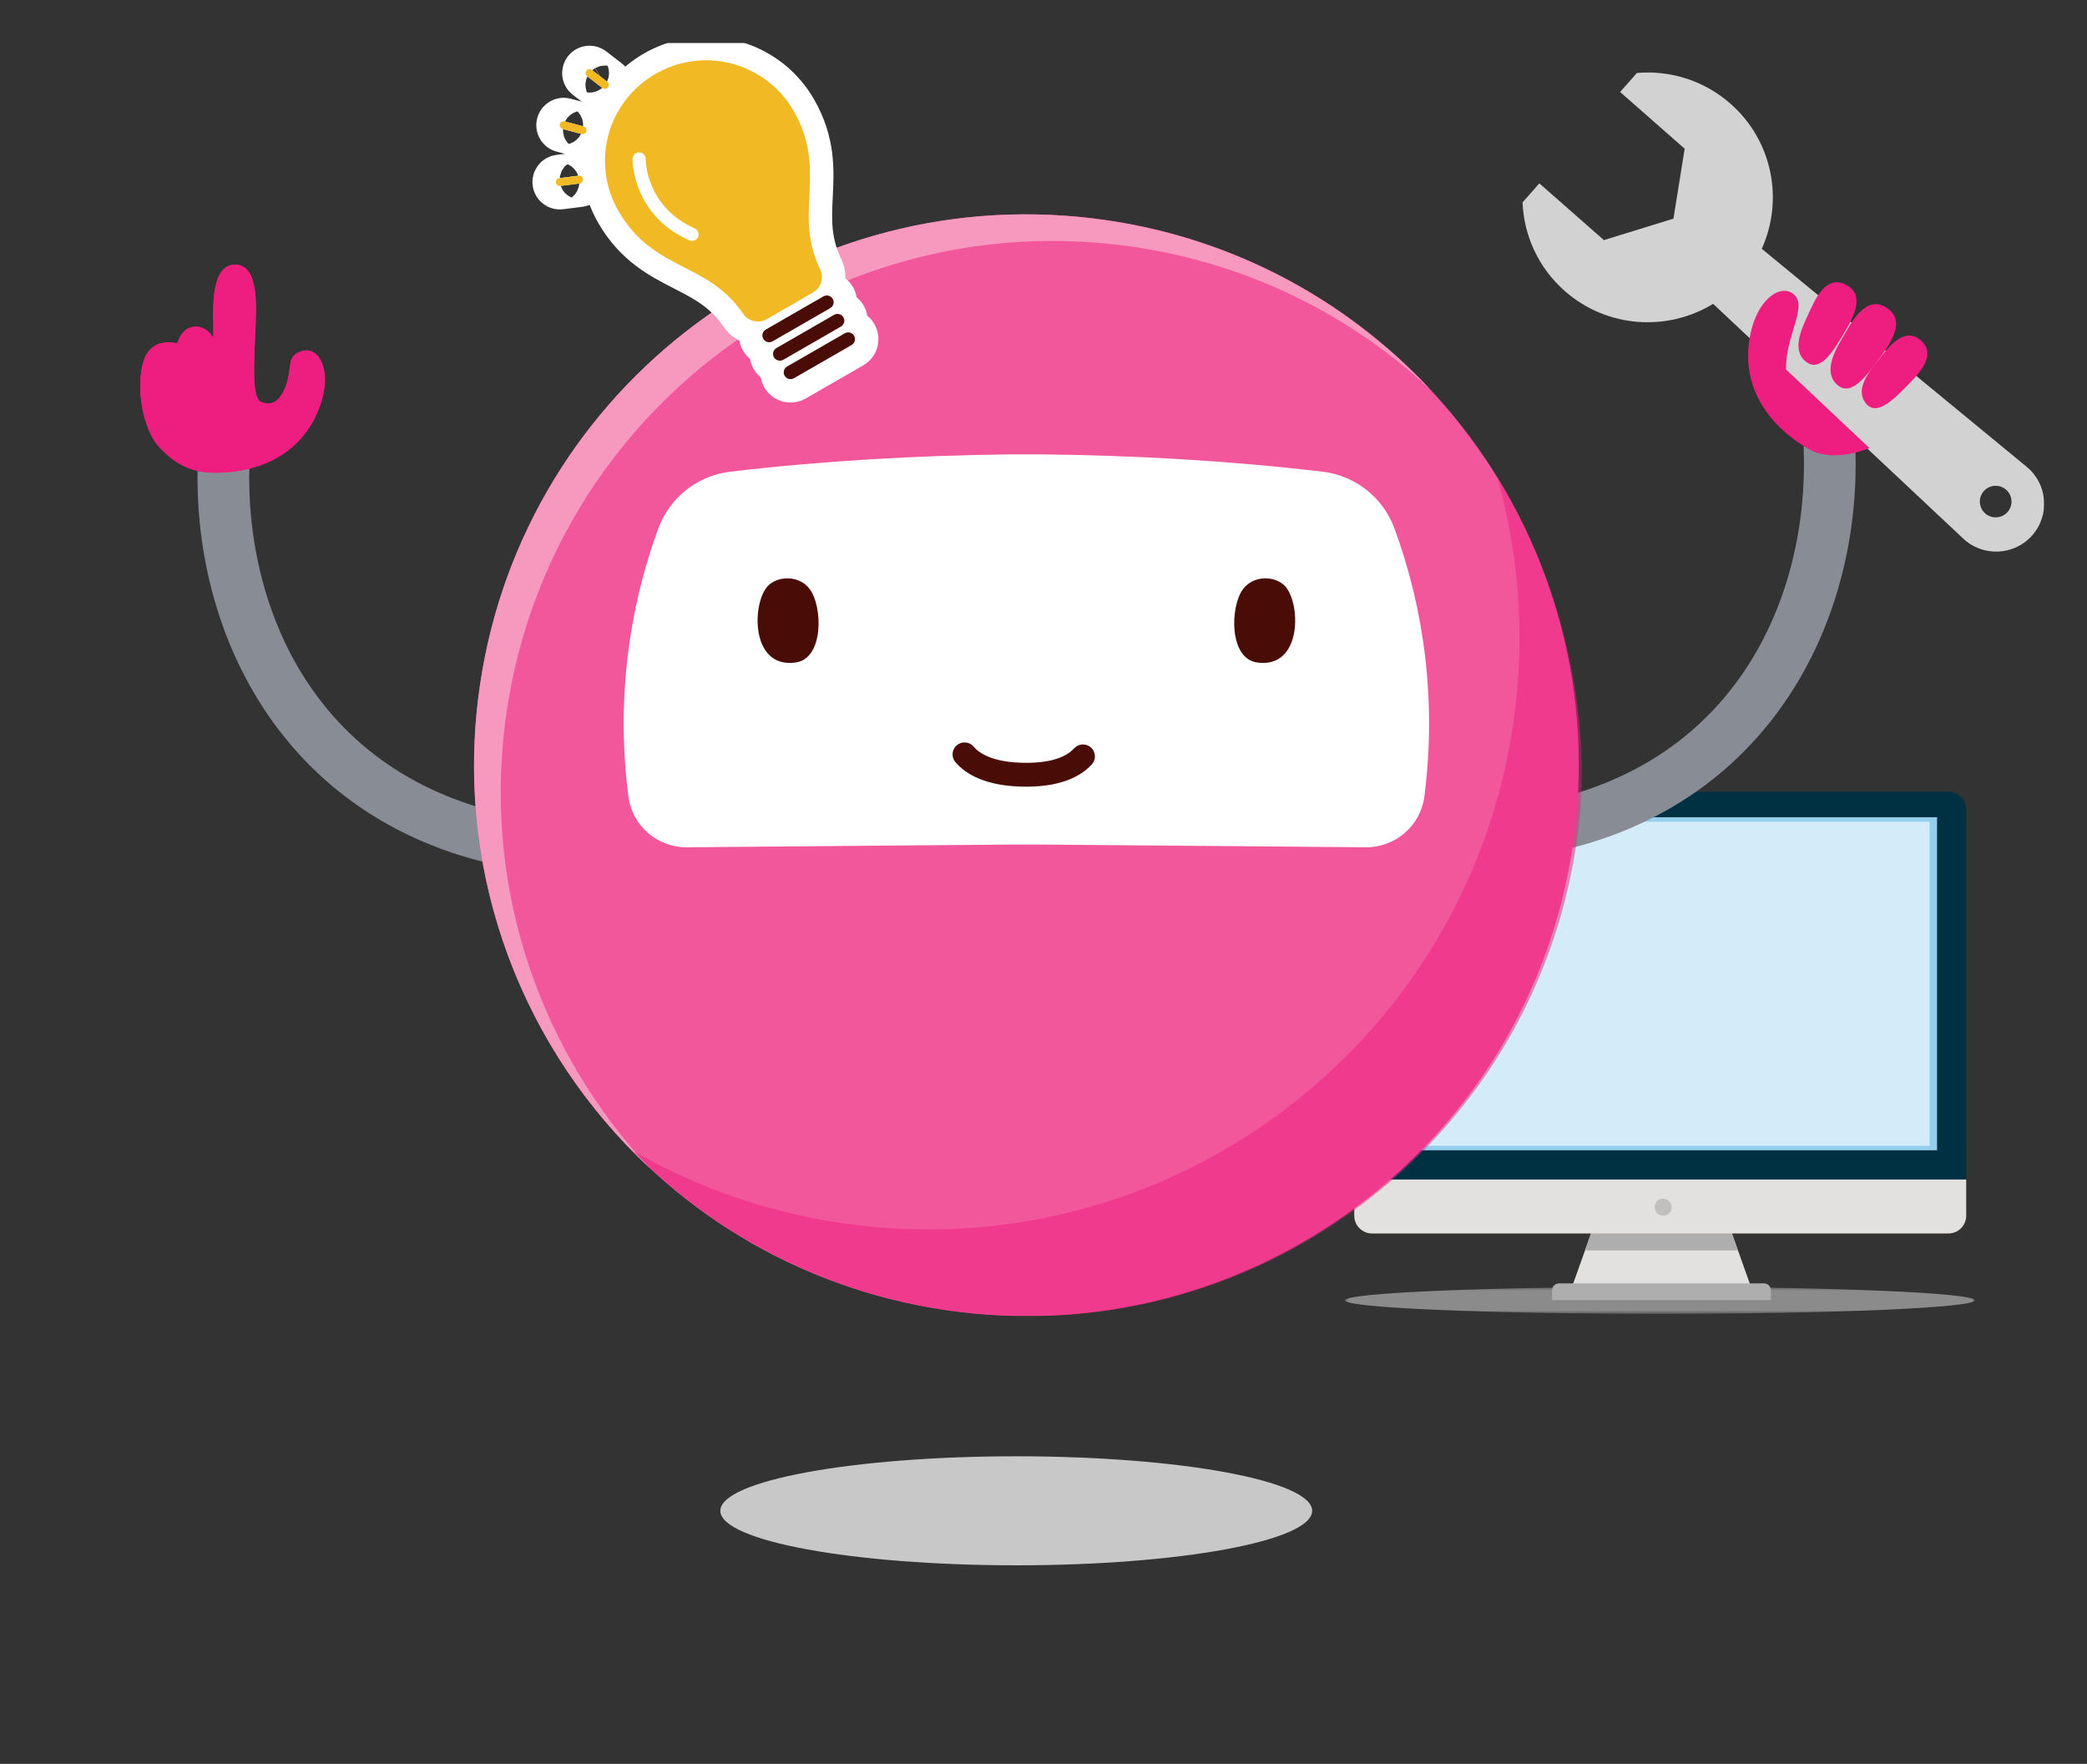
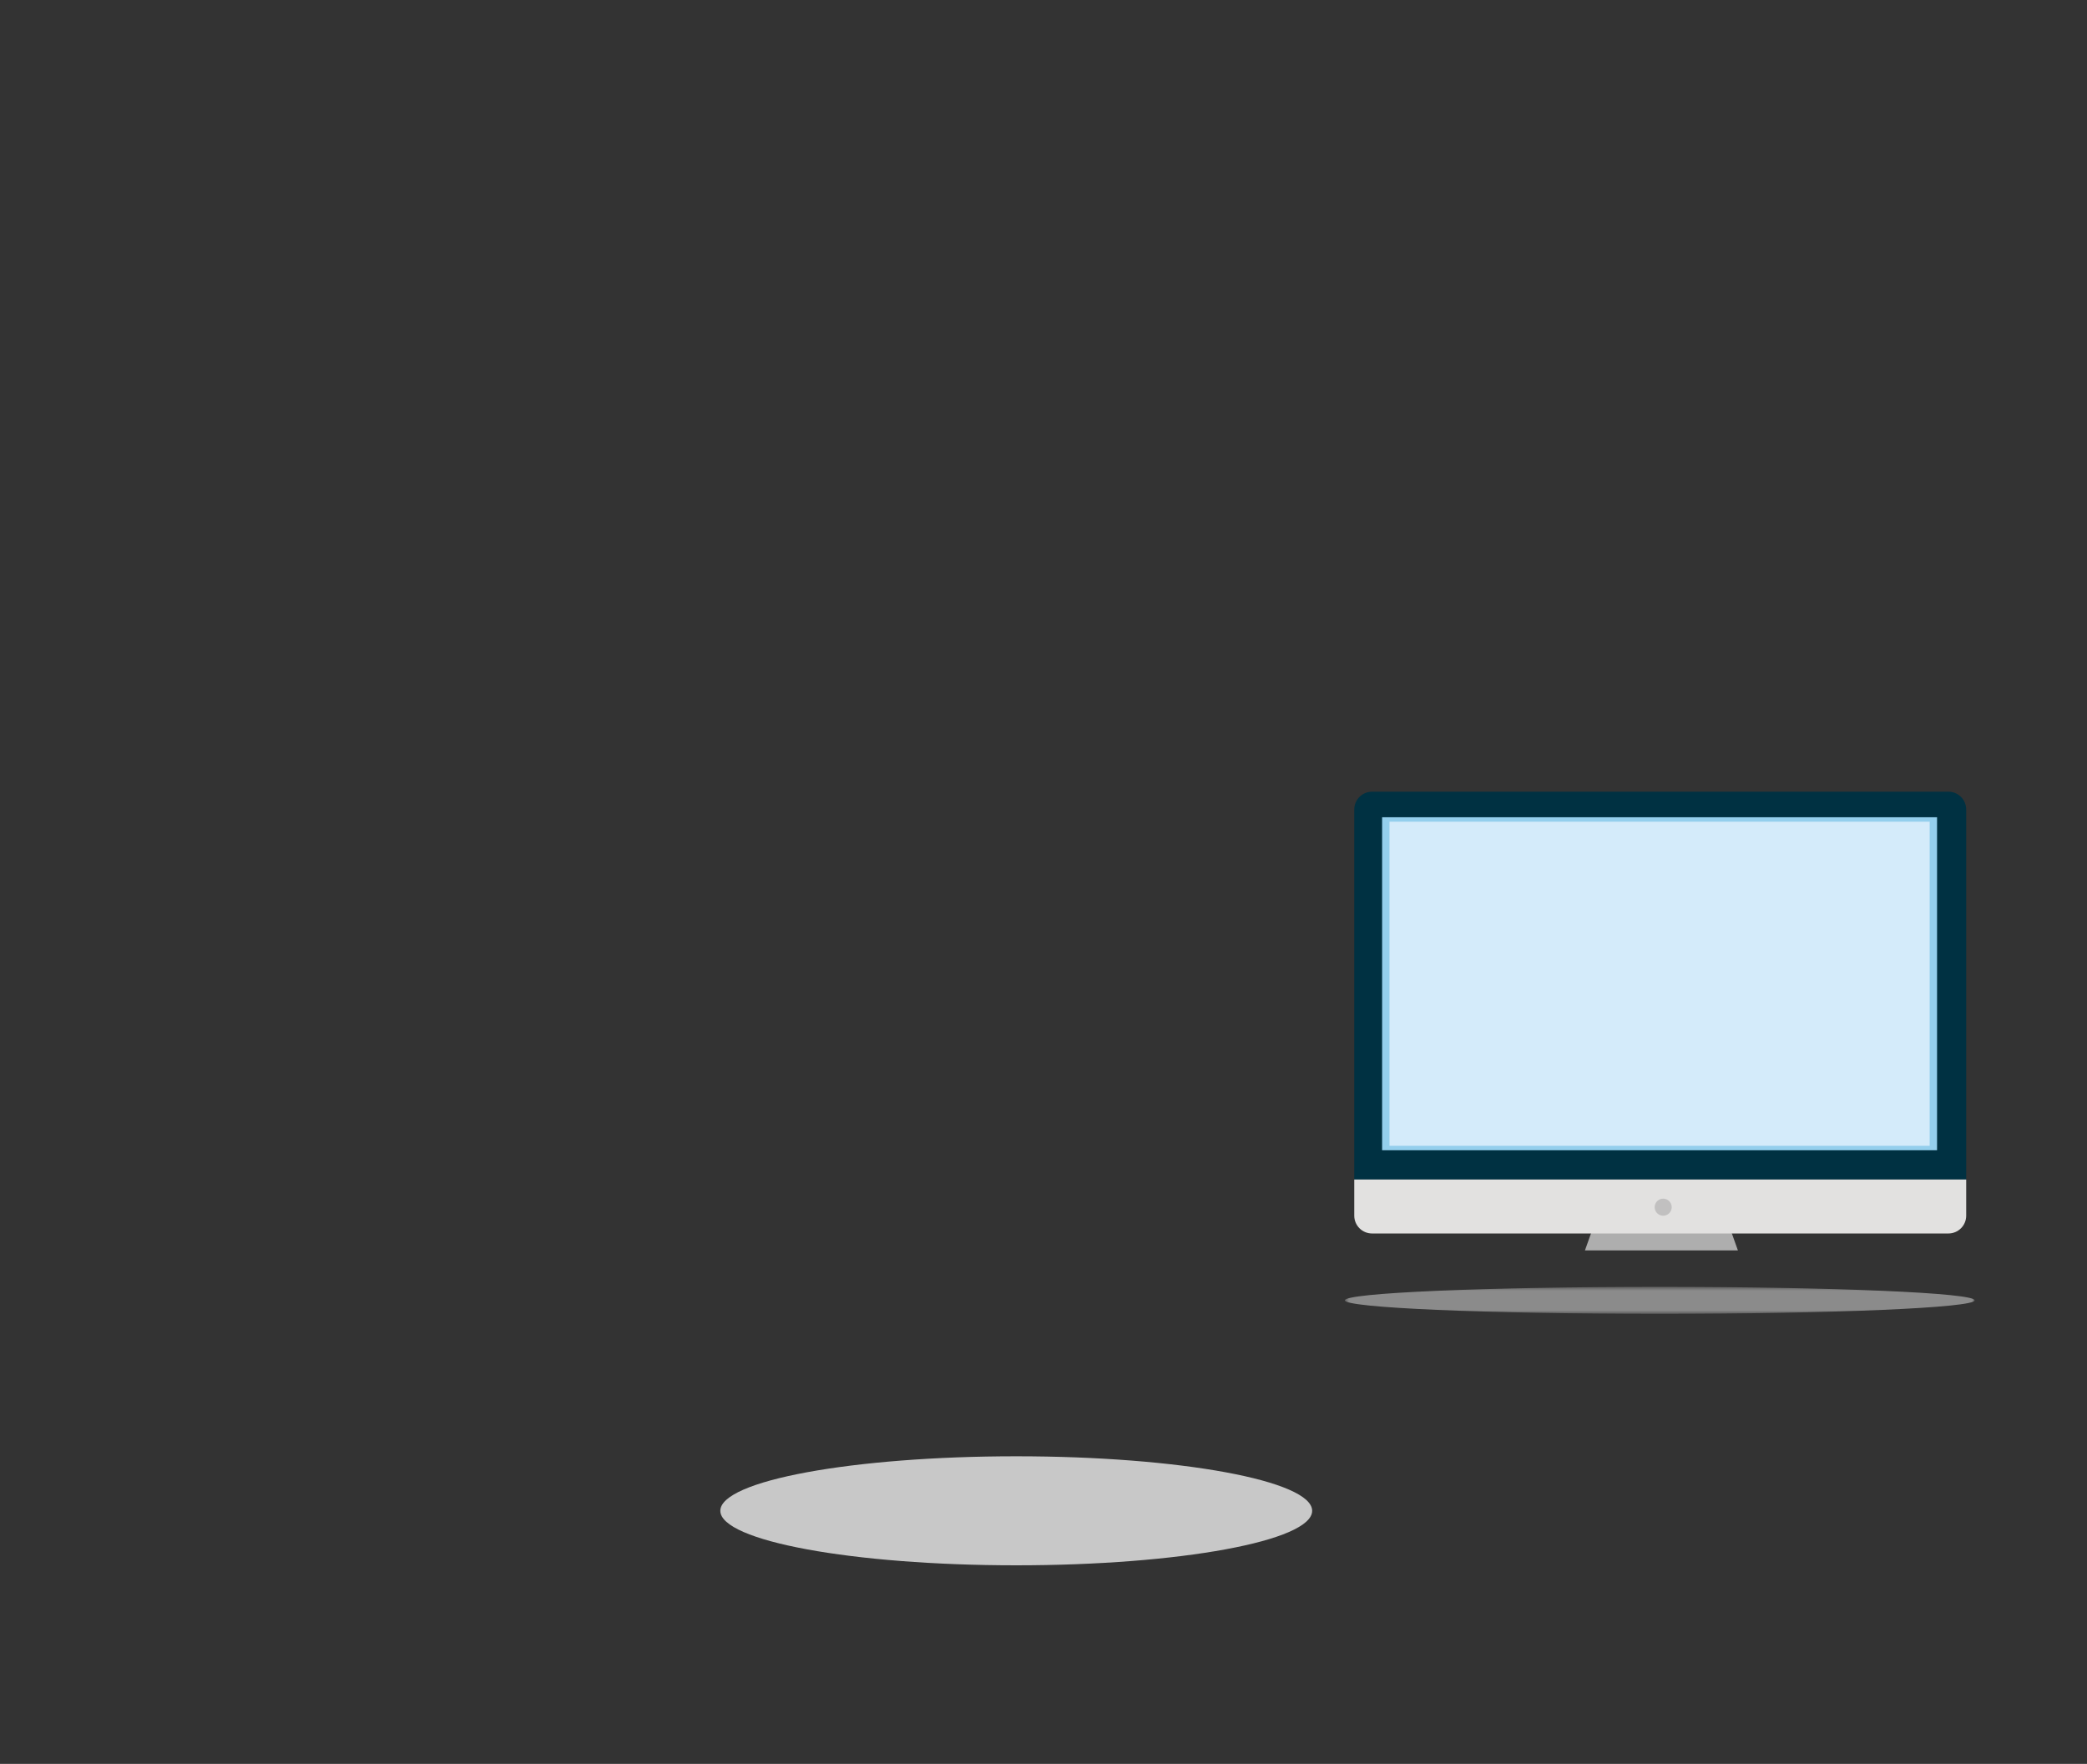
<svg xmlns="http://www.w3.org/2000/svg" width="536" height="453" viewBox="0 0 536 453" fill="none">
  <rect x="0" y="0" width="536" height="453" fill="#333333" stroke="none" />
  <g clip-path="url(#clip0_81_488)">
    <mask id="mask0_81_488" style="mask-type:luminance" maskUnits="userSpaceOnUse" x="60" y="4" width="472" height="444">
      <path d="M531.673 4.604H60.346V447.804H531.673V4.604Z" fill="white" />
    </mask>
    <g mask="url(#mask0_81_488)">
      <g style="mix-blend-mode:multiply" opacity="0.7">
        <mask id="mask1_81_488" style="mask-type:luminance" maskUnits="userSpaceOnUse" x="345" y="330" width="163" height="8">
          <path d="M507.153 330.488H345.405V337.411H507.153V330.488Z" fill="white" />
        </mask>
        <g mask="url(#mask1_81_488)">
          <path d="M507.153 333.95C507.153 332.038 470.945 330.488 426.279 330.488C381.613 330.488 345.405 332.038 345.405 333.95C345.405 335.862 381.613 337.412 426.279 337.412C470.945 337.412 507.153 335.862 507.153 333.95Z" fill="#B1B1B1" />
        </g>
      </g>
    </g>
-     <path d="M450.079 331.563H403.352L409.436 314.498H443.996L450.079 331.563Z" fill="#E2E1E0" />
    <path d="M443.98 314.498H409.42L407.057 321.127H446.343L443.98 314.498Z" fill="#AEAEAE" />
-     <path d="M398.603 333.898H454.828V331.398C454.828 330.918 454.637 330.457 454.297 330.117C453.957 329.778 453.497 329.587 453.017 329.587H400.417C399.936 329.587 399.476 329.778 399.136 330.117C398.796 330.457 398.606 330.918 398.606 331.398L398.603 333.898Z" fill="#AEAEAE" />
    <path d="M504.975 207.893C504.975 206.68 504.493 205.517 503.636 204.659C502.778 203.801 501.615 203.319 500.402 203.319H352.386C351.172 203.319 350.009 203.801 349.151 204.659C348.293 205.516 347.812 206.68 347.812 207.893V302.912H504.975V207.893Z" fill="#003142" />
    <path d="M347.812 302.912V312.205C347.812 313.418 348.293 314.582 349.151 315.439C350.009 316.297 351.172 316.779 352.386 316.779H500.402C501.615 316.779 502.778 316.297 503.636 315.439C504.494 314.582 504.976 313.418 504.976 312.205V302.912H347.812Z" fill="#E2E1E0" />
    <path d="M497.491 209.884H354.965V295.404H497.491V209.884Z" fill="#94CFED" />
    <path d="M495.593 211.022H356.86V294.266H495.593V211.022Z" fill="#D4EBFA" />
    <path d="M429.343 310.026C429.343 310.459 429.214 310.882 428.974 311.242C428.733 311.602 428.392 311.883 427.992 312.048C427.592 312.214 427.151 312.257 426.727 312.173C426.302 312.088 425.912 311.88 425.606 311.574C425.3 311.268 425.091 310.878 425.007 310.453C424.922 310.028 424.966 309.588 425.131 309.188C425.297 308.788 425.578 308.446 425.938 308.206C426.298 307.965 426.721 307.837 427.154 307.837C427.441 307.837 427.726 307.894 427.992 308.004C428.257 308.114 428.498 308.275 428.702 308.478C428.905 308.681 429.066 308.923 429.176 309.188C429.286 309.454 429.343 309.738 429.343 310.026Z" fill="#C1C0C0" />
    <g clip-path="url(#clip1_81_488)">
      <mask id="mask2_81_488" style="mask-type:luminance" maskUnits="userSpaceOnUse" x="-760" y="-274" width="1456" height="1026">
        <path d="M-759.652 -273.795H695.344V751.823H-759.652V-273.795Z" fill="white" />
      </mask>
      <g mask="url(#mask2_81_488)">
        <path d="M388.913 220.5C385.637 220.5 382.786 218.08 382.345 214.752C381.862 211.126 384.419 207.801 388.051 207.323C445.706 199.71 464.592 153.129 463.247 115.555C463.118 111.903 465.982 108.837 469.643 108.705C473.467 108.607 476.379 111.432 476.512 115.083C478.174 161.608 452.008 212.228 389.794 220.443C389.5 220.482 389.205 220.5 388.913 220.5Z" fill="#888C94" />
      </g>
      <mask id="mask3_81_488" style="mask-type:luminance" maskUnits="userSpaceOnUse" x="-760" y="-274" width="1456" height="1026">
        <path d="M-759.652 -273.795H695.344V751.823H-759.652V-273.795Z" fill="white" />
      </mask>
      <g mask="url(#mask3_81_488)">
        <path d="M138.403 223.946C141.679 223.946 144.53 221.526 144.971 218.198C145.453 214.572 142.897 211.247 139.265 210.769C81.61 203.156 62.724 156.575 64.069 119.001C64.198 115.349 61.334 112.283 57.673 112.15C53.849 112.053 50.936 114.878 50.804 118.529C49.141 165.054 75.308 215.674 137.522 223.889C137.816 223.926 138.111 223.946 138.403 223.946Z" fill="#888C94" />
      </g>
      <mask id="mask4_81_488" style="mask-type:luminance" maskUnits="userSpaceOnUse" x="-760" y="-274" width="1456" height="1026">
        <path d="M-759.652 -273.795H695.344V751.823H-759.652V-273.795Z" fill="white" />
      </mask>
      <g mask="url(#mask4_81_488)">
        <path d="M36.938 92.522C34.655 99.423 36.792 110.117 40.621 114.495C44.452 118.871 48.823 121.136 53.88 121.365C62.781 121.761 74.683 118.965 80.538 107.924C86.362 96.888 82.435 88.715 77.612 90.157C73.465 91.403 75.156 93.907 73.575 98.638C71.961 103.374 69.645 104.298 67.012 103.196C64.523 102.173 65.322 92.105 65.562 85.456C65.835 78.802 66.599 68.004 60.396 67.968C54.23 67.959 54.719 78.849 54.771 83.52C54.768 84.455 54.784 85.523 54.813 86.688L54.78 86.693C54.78 86.693 52.839 83.121 49.148 84.037C47.369 84.485 46.186 86.087 45.513 88.219C45.513 88.219 39.04 86.248 36.938 92.522Z" fill="#EE1E80" />
      </g>
      <mask id="mask5_81_488" style="mask-type:luminance" maskUnits="userSpaceOnUse" x="-760" y="-274" width="1456" height="1026">
        <path d="M-759.652 -273.795H695.344V751.823H-759.652V-273.795Z" fill="white" />
      </mask>
      <g mask="url(#mask5_81_488)">
        <path d="M45.513 88.219C45.513 88.219 39.04 86.249 36.938 92.522C34.655 99.423 36.792 110.117 40.621 114.495C44.452 118.872 48.823 121.136 53.88 121.366C62.781 121.762 74.683 118.966 80.538 107.924C86.361 96.889 82.434 88.716 77.611 90.157C73.465 91.404 75.156 93.908 73.575 98.638C71.961 103.375 69.645 104.299 67.011 103.196C64.523 102.173 65.322 92.105 65.562 85.456C65.835 78.803 66.599 68.004 60.396 67.968C54.23 67.959 54.718 78.85 54.77 83.52C54.768 84.456 54.783 85.523 54.813 86.689C54.884 91.256 54.957 96.792 54.957 96.792L45.513 88.219Z" fill="#EE1E80" />
      </g>
      <mask id="mask6_81_488" style="mask-type:luminance" maskUnits="userSpaceOnUse" x="-760" y="-274" width="1456" height="1026">
        <path d="M-759.652 -273.795H695.344V751.823H-759.652V-273.795Z" fill="white" />
      </mask>
      <g mask="url(#mask6_81_488)">
        <path d="M54.78 86.693C54.78 86.693 52.839 83.121 49.148 84.037C47.368 84.486 46.186 86.087 45.513 88.219C44.77 90.561 44.648 93.518 45.044 96.336L54.78 86.693Z" fill="#EE1E80" />
      </g>
      <mask id="mask7_81_488" style="mask-type:luminance" maskUnits="userSpaceOnUse" x="-760" y="-274" width="1456" height="1026">
        <path d="M-759.652 -273.795H695.344V751.823H-759.652V-273.795Z" fill="white" />
      </mask>
      <g mask="url(#mask7_81_488)">
        <path d="M404.411 213.624C394.94 291.178 324.224 346.392 246.46 336.948C168.696 327.503 113.332 256.976 122.803 179.421C132.273 101.866 202.99 46.653 280.754 56.098C358.518 65.542 413.881 136.069 404.411 213.624Z" fill="#F2569B" />
      </g>
      <mask id="mask8_81_488" style="mask-type:luminance" maskUnits="userSpaceOnUse" x="-760" y="-274" width="1456" height="1026">
        <path d="M-759.652 -273.795H695.344V751.823H-759.652V-273.795Z" fill="white" />
      </mask>
      <g mask="url(#mask8_81_488)">
        <path d="M129.657 186.257C139.127 108.703 209.843 53.489 287.607 62.933C318.598 66.697 346.024 80.169 367.213 99.914C345.245 76.456 315.201 60.281 280.753 56.097C202.989 46.653 132.272 101.867 122.802 179.422C117.106 226.069 134.872 270.167 166.854 299.967C139.23 270.471 124.381 229.458 129.657 186.257Z" fill="#F799BE" />
      </g>
      <mask id="mask9_81_488" style="mask-type:luminance" maskUnits="userSpaceOnUse" x="-760" y="-274" width="1456" height="1026">
        <path d="M-759.652 -273.795H695.344V751.823H-759.652V-273.795Z" fill="white" />
      </mask>
      <g mask="url(#mask9_81_488)">
        <g opacity="0.5">
          <mask id="mask10_81_488" style="mask-type:luminance" maskUnits="userSpaceOnUse" x="162" y="122" width="245" height="216">
            <path d="M162.443 122.392H406.374V338H162.443V122.392Z" fill="white" />
          </mask>
          <g mask="url(#mask10_81_488)">
            <path d="M246.785 336.943C324.85 346.43 395.842 290.97 405.349 213.071C405.938 208.244 406.275 203.446 406.375 198.687C405.999 171.092 398.131 144.911 384.493 122.392C389.869 141.281 391.648 161.528 389.124 182.245C378.98 265.491 303.233 324.758 219.939 314.621C199.02 312.074 179.616 305.388 162.444 295.489C184.257 317.666 213.47 332.894 246.785 336.943Z" fill="#EE1E80" />
          </g>
        </g>
      </g>
      <mask id="mask11_81_488" style="mask-type:luminance" maskUnits="userSpaceOnUse" x="-760" y="-274" width="1456" height="1026">
        <path d="M-759.652 -273.795H695.344V751.823H-759.652V-273.795Z" fill="white" />
      </mask>
      <g mask="url(#mask11_81_488)">
        <path d="M258.415 216.908C231.094 217.138 203.772 217.368 176.451 217.598C168.863 217.662 162.362 212.092 161.395 204.587C161.355 204.277 161.316 203.965 161.278 203.654C158.377 179.892 161.354 156.768 169.069 135.729C171.98 127.792 179.115 122.134 187.531 121.141C211.42 118.322 235.471 116.965 259.554 116.688H267.659C291.742 116.965 315.792 118.322 339.682 121.141C348.098 122.134 355.232 127.792 358.144 135.729C365.858 156.768 368.836 179.892 365.934 203.654C365.896 203.965 365.857 204.277 365.817 204.587C364.851 212.092 358.35 217.662 350.762 217.598C323.44 217.368 296.119 217.138 268.797 216.908H258.415Z" fill="white" />
      </g>
      <mask id="mask12_81_488" style="mask-type:luminance" maskUnits="userSpaceOnUse" x="-760" y="-274" width="1456" height="1026">
        <path d="M-759.652 -273.795H695.344V751.823H-759.652V-273.795Z" fill="white" />
      </mask>
      <g mask="url(#mask12_81_488)">
        <path d="M263.606 202.036C252.912 202.036 247.78 198.588 245.358 195.696C244.271 194.397 244.442 192.467 245.748 191.38C247.051 190.297 248.986 190.471 250.076 191.77C251.369 193.314 254.848 195.906 263.606 195.906C270.965 195.906 274.326 193.892 275.848 192.201C276.985 190.943 278.934 190.836 280.187 191.967C281.451 193.098 281.556 195.035 280.422 196.296C278.062 198.914 273.231 202.036 263.606 202.036Z" fill="#4A0C06" />
      </g>
      <mask id="mask13_81_488" style="mask-type:luminance" maskUnits="userSpaceOnUse" x="-760" y="-274" width="1456" height="1026">
        <path d="M-759.652 -273.795H695.344V751.823H-759.652V-273.795Z" fill="white" />
      </mask>
      <g mask="url(#mask13_81_488)">
        <path d="M207.943 151.262C205.316 147.793 200.065 147.788 197.374 150.327C193.092 154.37 192.524 171.803 204.346 170.145C211.634 169.123 211.309 155.706 207.943 151.262Z" fill="#4A0C06" />
      </g>
      <mask id="mask14_81_488" style="mask-type:luminance" maskUnits="userSpaceOnUse" x="-760" y="-274" width="1456" height="1026">
        <path d="M-759.652 -273.795H695.344V751.823H-759.652V-273.795Z" fill="white" />
      </mask>
      <g mask="url(#mask14_81_488)">
        <path d="M319.27 151.262C321.898 147.793 327.147 147.788 329.838 150.327C334.12 154.37 334.688 171.803 322.867 170.145C315.579 169.123 315.904 155.706 319.27 151.262Z" fill="#4A0C06" />
      </g>
      <mask id="mask15_81_488" style="mask-type:luminance" maskUnits="userSpaceOnUse" x="-760" y="-274" width="1456" height="1026">
        <path d="M-759.652 -273.795H695.344V751.823H-759.652V-273.795Z" fill="white" />
      </mask>
      <g mask="url(#mask15_81_488)">
        <path d="M515.595 131.496C514.11 133.177 511.541 133.337 509.856 131.856C508.172 130.376 508.01 127.813 509.495 126.132C510.979 124.452 513.549 124.292 515.234 125.772C516.918 127.252 517.08 129.816 515.595 131.496ZM520.459 119.841L452.472 63.891C458.139 51.389 455.28 36.164 444.423 26.62C437.563 20.59 428.85 18.013 420.406 18.737L416.09 23.622L432.67 38.197L429.788 56.149L411.93 61.664L395.35 47.089L391.032 51.973C391.371 60.418 395.029 68.716 401.888 74.746C412.746 84.291 428.25 85.207 439.975 78.031L504.167 138.275C509.232 143.087 517.294 142.736 521.92 137.503C526.546 132.269 525.882 124.249 520.459 119.841Z" fill="#D3D2D2" />
      </g>
      <mask id="mask16_81_488" style="mask-type:luminance" maskUnits="userSpaceOnUse" x="-760" y="-274" width="1456" height="1026">
        <path d="M-759.652 -273.795H695.344V751.823H-759.652V-273.795Z" fill="white" />
      </mask>
      <g mask="url(#mask16_81_488)">
        <path d="M480.119 115.058C475.82 116.853 469.264 117.973 464.775 115.464C456.886 111.053 448.14 102.298 449.029 89.683C449.918 77.069 457.685 72.132 461.058 75.949C463.962 79.234 458.559 86.447 458.69 94.882L480.119 115.058Z" fill="#EE1E80" />
      </g>
      <mask id="mask17_81_488" style="mask-type:luminance" maskUnits="userSpaceOnUse" x="-760" y="-274" width="1456" height="1026">
        <path d="M-759.652 -273.795H695.344V751.823H-759.652V-273.795Z" fill="white" />
      </mask>
      <g mask="url(#mask17_81_488)">
        <path d="M464.458 80.619C462.473 84.805 460.146 90.098 463.862 92.93C467.58 95.763 470.854 90.099 473.661 85.444C476.467 80.788 479.023 75.407 473.79 72.98C468.558 70.553 465.792 77.809 464.458 80.619Z" fill="#EE1E80" />
      </g>
      <mask id="mask18_81_488" style="mask-type:luminance" maskUnits="userSpaceOnUse" x="-760" y="-274" width="1456" height="1026">
        <path d="M-759.652 -273.795H695.344V751.823H-759.652V-273.795Z" fill="white" />
      </mask>
      <g mask="url(#mask18_81_488)">
        <path d="M473.681 85.929C471.173 90.12 468.194 95.436 471.791 98.77C475.387 102.104 479.394 96.49 482.808 91.888C486.223 87.284 489.45 81.898 484.228 78.841C479.004 75.784 475.364 83.115 473.681 85.929Z" fill="#EE1E80" />
      </g>
      <mask id="mask19_81_488" style="mask-type:luminance" maskUnits="userSpaceOnUse" x="-760" y="-274" width="1456" height="1026">
        <path d="M-759.652 -273.795H695.344V751.823H-759.652V-273.795Z" fill="white" />
      </mask>
      <g mask="url(#mask19_81_488)">
        <path d="M482.589 92.232C479.775 95.694 476.39 100.11 479.203 103.59C482.018 107.069 486.371 102.517 490.058 98.802C493.745 95.086 497.365 90.638 493.044 87.198C488.725 83.757 484.478 89.908 482.589 92.232Z" fill="#EE1E80" />
      </g>
      <mask id="mask20_81_488" style="mask-type:luminance" maskUnits="userSpaceOnUse" x="-760" y="-274" width="1456" height="1026">
        <path d="M-759.652 -273.795H695.344V751.823H-759.652V-273.795Z" fill="white" />
      </mask>
      <g mask="url(#mask20_81_488)">
        <path d="M150.102 34.311C149.877 34.44 149.603 34.484 149.333 34.411L144.505 33.121C143.965 32.977 143.644 32.423 143.789 31.885C143.934 31.346 144.488 31.027 145.028 31.171L149.857 32.461C150.398 32.605 150.718 33.16 150.573 33.698C150.501 33.967 150.326 34.182 150.102 34.311Z" fill="white" stroke="white" stroke-width="12.044" stroke-miterlimit="10" stroke-linejoin="round" />
      </g>
      <mask id="mask21_81_488" style="mask-type:luminance" maskUnits="userSpaceOnUse" x="-760" y="-274" width="1456" height="1026">
        <path d="M-759.652 -273.795H695.344V751.823H-759.652V-273.795Z" fill="white" />
      </mask>
      <g mask="url(#mask21_81_488)">
        <path d="M149.243 46.999C149.131 47.064 149.003 47.108 148.866 47.125L143.907 47.757C143.352 47.828 142.846 47.437 142.775 46.885C142.703 46.331 143.098 45.825 143.65 45.755L148.609 45.122C149.164 45.053 149.671 45.443 149.742 45.996C149.795 46.413 149.586 46.801 149.243 46.999Z" fill="white" stroke="white" stroke-width="12.044" stroke-miterlimit="10" stroke-linejoin="round" />
      </g>
      <mask id="mask22_81_488" style="mask-type:luminance" maskUnits="userSpaceOnUse" x="-760" y="-274" width="1456" height="1026">
        <path d="M-759.652 -273.795H695.344V751.823H-759.652V-273.795Z" fill="white" />
      </mask>
      <g mask="url(#mask22_81_488)">
        <path d="M155.873 22.697C155.528 22.895 155.082 22.88 154.746 22.621L150.792 19.572C150.35 19.23 150.269 18.595 150.611 18.154C150.953 17.714 151.589 17.632 152.031 17.973L155.985 21.024C156.428 21.365 156.508 21.999 156.167 22.44C156.084 22.547 155.983 22.633 155.873 22.697Z" fill="white" stroke="white" stroke-width="12.044" stroke-miterlimit="10" stroke-linejoin="round" />
      </g>
      <mask id="mask23_81_488" style="mask-type:luminance" maskUnits="userSpaceOnUse" x="-760" y="-274" width="1456" height="1026">
        <path d="M-759.652 -273.795H695.344V751.823H-759.652V-273.795Z" fill="white" />
      </mask>
      <g mask="url(#mask23_81_488)">
        <path d="M213.228 79.131L198.419 87.658C197.583 88.139 196.515 87.854 196.032 87.021C195.55 86.187 195.836 85.121 196.672 84.64L211.481 76.114C212.316 75.632 213.385 75.918 213.868 76.751C214.35 77.585 214.063 78.65 213.228 79.131Z" fill="white" stroke="white" stroke-width="12.044" stroke-miterlimit="10" stroke-linejoin="round" />
      </g>
      <mask id="mask24_81_488" style="mask-type:luminance" maskUnits="userSpaceOnUse" x="-760" y="-274" width="1456" height="1026">
        <path d="M-759.652 -273.795H695.344V751.823H-759.652V-273.795Z" fill="white" />
      </mask>
      <g mask="url(#mask24_81_488)">
        <path d="M215.972 83.871L201.163 92.397C200.327 92.878 199.259 92.593 198.776 91.76C198.294 90.926 198.581 89.86 199.416 89.379L214.225 80.853C215.061 80.372 216.129 80.657 216.612 81.49C217.094 82.324 216.807 83.389 215.972 83.871Z" fill="white" stroke="white" stroke-width="12.044" stroke-miterlimit="10" stroke-linejoin="round" />
      </g>
      <mask id="mask25_81_488" style="mask-type:luminance" maskUnits="userSpaceOnUse" x="-760" y="-274" width="1456" height="1026">
        <path d="M-759.652 -273.795H695.344V751.823H-759.652V-273.795Z" fill="white" />
      </mask>
      <g mask="url(#mask25_81_488)">
        <path d="M218.715 88.61L203.906 97.136C203.07 97.617 202.002 97.332 201.519 96.499C201.037 95.665 201.324 94.6 202.159 94.119L216.968 85.592C217.804 85.111 218.873 85.396 219.355 86.229C219.837 87.063 219.55 88.129 218.715 88.61Z" fill="white" stroke="white" stroke-width="12.044" stroke-miterlimit="10" stroke-linejoin="round" />
      </g>
      <mask id="mask26_81_488" style="mask-type:luminance" maskUnits="userSpaceOnUse" x="-760" y="-274" width="1456" height="1026">
        <path d="M-759.652 -273.795H695.344V751.823H-759.652V-273.795Z" fill="white" />
      </mask>
      <g mask="url(#mask26_81_488)">
        <path d="M208.814 75.115L196.923 81.961C194.863 83.147 192.199 82.54 190.857 80.579C186.484 74.183 181.296 71.522 175.804 68.704C169.814 65.633 163.619 62.455 158.885 54.278C152.492 43.234 155.033 29.379 164.927 21.334C167.239 19.454 169.946 17.938 172.757 16.95C184.505 12.822 197.557 17.646 203.794 28.419C208.529 36.597 208.191 43.535 207.863 50.245C207.563 56.398 207.28 62.21 210.647 69.186C211.678 71.325 210.873 73.929 208.814 75.115Z" fill="white" stroke="white" stroke-width="12.044" stroke-miterlimit="10" stroke-linejoin="round" />
      </g>
      <mask id="mask27_81_488" style="mask-type:luminance" maskUnits="userSpaceOnUse" x="-760" y="-274" width="1456" height="1026">
        <path d="M-759.652 -273.795H695.344V751.823H-759.652V-273.795Z" fill="white" />
      </mask>
      <g mask="url(#mask27_81_488)">
        <path d="M178.581 61.642C178.129 61.902 177.564 61.95 177.052 61.724C162.505 55.283 162.448 41.41 162.452 40.822C162.46 39.893 163.222 39.145 164.153 39.152C165.083 39.16 165.832 39.918 165.827 40.844C165.826 41.358 165.953 53.127 178.42 58.648C179.272 59.025 179.656 60.019 179.278 60.868C179.128 61.206 178.879 61.47 178.581 61.642Z" fill="white" stroke="white" stroke-width="12.044" stroke-miterlimit="10" stroke-linejoin="round" />
      </g>
      <mask id="mask28_81_488" style="mask-type:luminance" maskUnits="userSpaceOnUse" x="-760" y="-274" width="1456" height="1026">
        <path d="M-759.652 -273.795H695.344V751.823H-759.652V-273.795Z" fill="white" />
      </mask>
      <g mask="url(#mask28_81_488)">
        <path d="M150.102 34.311C149.877 34.44 149.603 34.484 149.333 34.411L144.505 33.121C143.965 32.977 143.644 32.423 143.789 31.885C143.934 31.346 144.488 31.027 145.028 31.171L149.857 32.461C150.398 32.605 150.718 33.16 150.573 33.698C150.501 33.967 150.326 34.182 150.102 34.311Z" fill="#F1B924" />
      </g>
      <mask id="mask29_81_488" style="mask-type:luminance" maskUnits="userSpaceOnUse" x="-760" y="-274" width="1456" height="1026">
        <path d="M-759.652 -273.795H695.344V751.823H-759.652V-273.795Z" fill="white" />
      </mask>
      <g mask="url(#mask29_81_488)">
        <path d="M149.243 46.999C149.131 47.064 149.003 47.108 148.866 47.125L143.907 47.757C143.352 47.828 142.846 47.437 142.775 46.885C142.703 46.331 143.098 45.825 143.65 45.755L148.609 45.122C149.164 45.053 149.671 45.443 149.742 45.996C149.795 46.413 149.586 46.801 149.243 46.999Z" fill="#F1B924" />
      </g>
      <mask id="mask30_81_488" style="mask-type:luminance" maskUnits="userSpaceOnUse" x="-760" y="-274" width="1456" height="1026">
        <path d="M-759.652 -273.795H695.344V751.823H-759.652V-273.795Z" fill="white" />
      </mask>
      <g mask="url(#mask30_81_488)">
        <path d="M155.873 22.697C155.528 22.895 155.082 22.88 154.746 22.621L150.792 19.572C150.35 19.23 150.269 18.595 150.611 18.154C150.953 17.714 151.589 17.632 152.031 17.973L155.985 21.024C156.428 21.365 156.508 21.999 156.167 22.44C156.084 22.547 155.983 22.633 155.873 22.697Z" fill="#F1B924" />
      </g>
      <mask id="mask31_81_488" style="mask-type:luminance" maskUnits="userSpaceOnUse" x="-760" y="-274" width="1456" height="1026">
        <path d="M-759.652 -273.795H695.344V751.823H-759.652V-273.795Z" fill="white" />
      </mask>
      <g mask="url(#mask31_81_488)">
        <path d="M213.228 79.131L198.419 87.658C197.583 88.139 196.515 87.854 196.032 87.021C195.55 86.187 195.836 85.121 196.672 84.64L211.481 76.114C212.316 75.632 213.385 75.918 213.868 76.751C214.35 77.585 214.063 78.65 213.228 79.131Z" fill="#4A0C06" />
      </g>
      <mask id="mask32_81_488" style="mask-type:luminance" maskUnits="userSpaceOnUse" x="-760" y="-274" width="1456" height="1026">
        <path d="M-759.652 -273.795H695.344V751.823H-759.652V-273.795Z" fill="white" />
      </mask>
      <g mask="url(#mask32_81_488)">
        <path d="M215.972 83.871L201.163 92.397C200.327 92.878 199.259 92.593 198.776 91.76C198.294 90.926 198.581 89.86 199.416 89.379L214.225 80.853C215.061 80.372 216.129 80.657 216.612 81.49C217.094 82.324 216.807 83.389 215.972 83.871Z" fill="#4A0C06" />
      </g>
      <mask id="mask33_81_488" style="mask-type:luminance" maskUnits="userSpaceOnUse" x="-760" y="-274" width="1456" height="1026">
        <path d="M-759.652 -273.795H695.344V751.823H-759.652V-273.795Z" fill="white" />
      </mask>
      <g mask="url(#mask33_81_488)">
        <path d="M218.715 88.61L203.906 97.136C203.07 97.617 202.002 97.332 201.519 96.499C201.037 95.665 201.324 94.6 202.159 94.119L216.968 85.592C217.804 85.111 218.873 85.396 219.355 86.229C219.837 87.063 219.55 88.129 218.715 88.61Z" fill="#4A0C06" />
      </g>
      <mask id="mask34_81_488" style="mask-type:luminance" maskUnits="userSpaceOnUse" x="-760" y="-274" width="1456" height="1026">
        <path d="M-759.652 -273.795H695.344V751.823H-759.652V-273.795Z" fill="white" />
      </mask>
      <g mask="url(#mask34_81_488)">
        <path d="M208.814 75.115L196.923 81.961C194.863 83.147 192.199 82.54 190.857 80.579C186.484 74.183 181.296 71.522 175.804 68.704C169.814 65.633 163.619 62.455 158.885 54.278C152.492 43.234 155.033 29.379 164.927 21.334C167.239 19.454 169.946 17.938 172.757 16.95C184.505 12.822 197.557 17.646 203.794 28.419C208.529 36.597 208.191 43.535 207.863 50.245C207.563 56.398 207.28 62.21 210.647 69.186C211.678 71.325 210.873 73.929 208.814 75.115Z" fill="#F1B924" />
      </g>
      <mask id="mask35_81_488" style="mask-type:luminance" maskUnits="userSpaceOnUse" x="-760" y="-274" width="1456" height="1026">
        <path d="M-759.652 -273.795H695.344V751.823H-759.652V-273.795Z" fill="white" />
      </mask>
      <g mask="url(#mask35_81_488)">
        <path d="M178.581 61.642C178.129 61.902 177.564 61.95 177.052 61.724C162.505 55.283 162.448 41.41 162.452 40.822C162.46 39.893 163.222 39.145 164.153 39.152C165.083 39.16 165.832 39.918 165.827 40.844C165.826 41.358 165.953 53.127 178.42 58.648C179.272 59.025 179.656 60.019 179.278 60.868C179.128 61.206 178.879 61.47 178.581 61.642Z" fill="white" />
      </g>
    </g>
    <path d="M337 388C337 395.732 302.974 402 261 402C219.026 402 185 395.732 185 388C185 380.268 219.026 374 261 374C302.974 374 337 380.268 337 388Z" fill="#C8C8C8" />
  </g>
  <defs>
    <clipPath id="clip0_81_488">
      <rect width="535.459" height="452.41" fill="white" />
    </clipPath>
    <clipPath id="clip1_81_488">
-       <rect width="489" height="327" fill="white" transform="translate(36 11)" />
-     </clipPath>
+       </clipPath>
  </defs>
</svg>